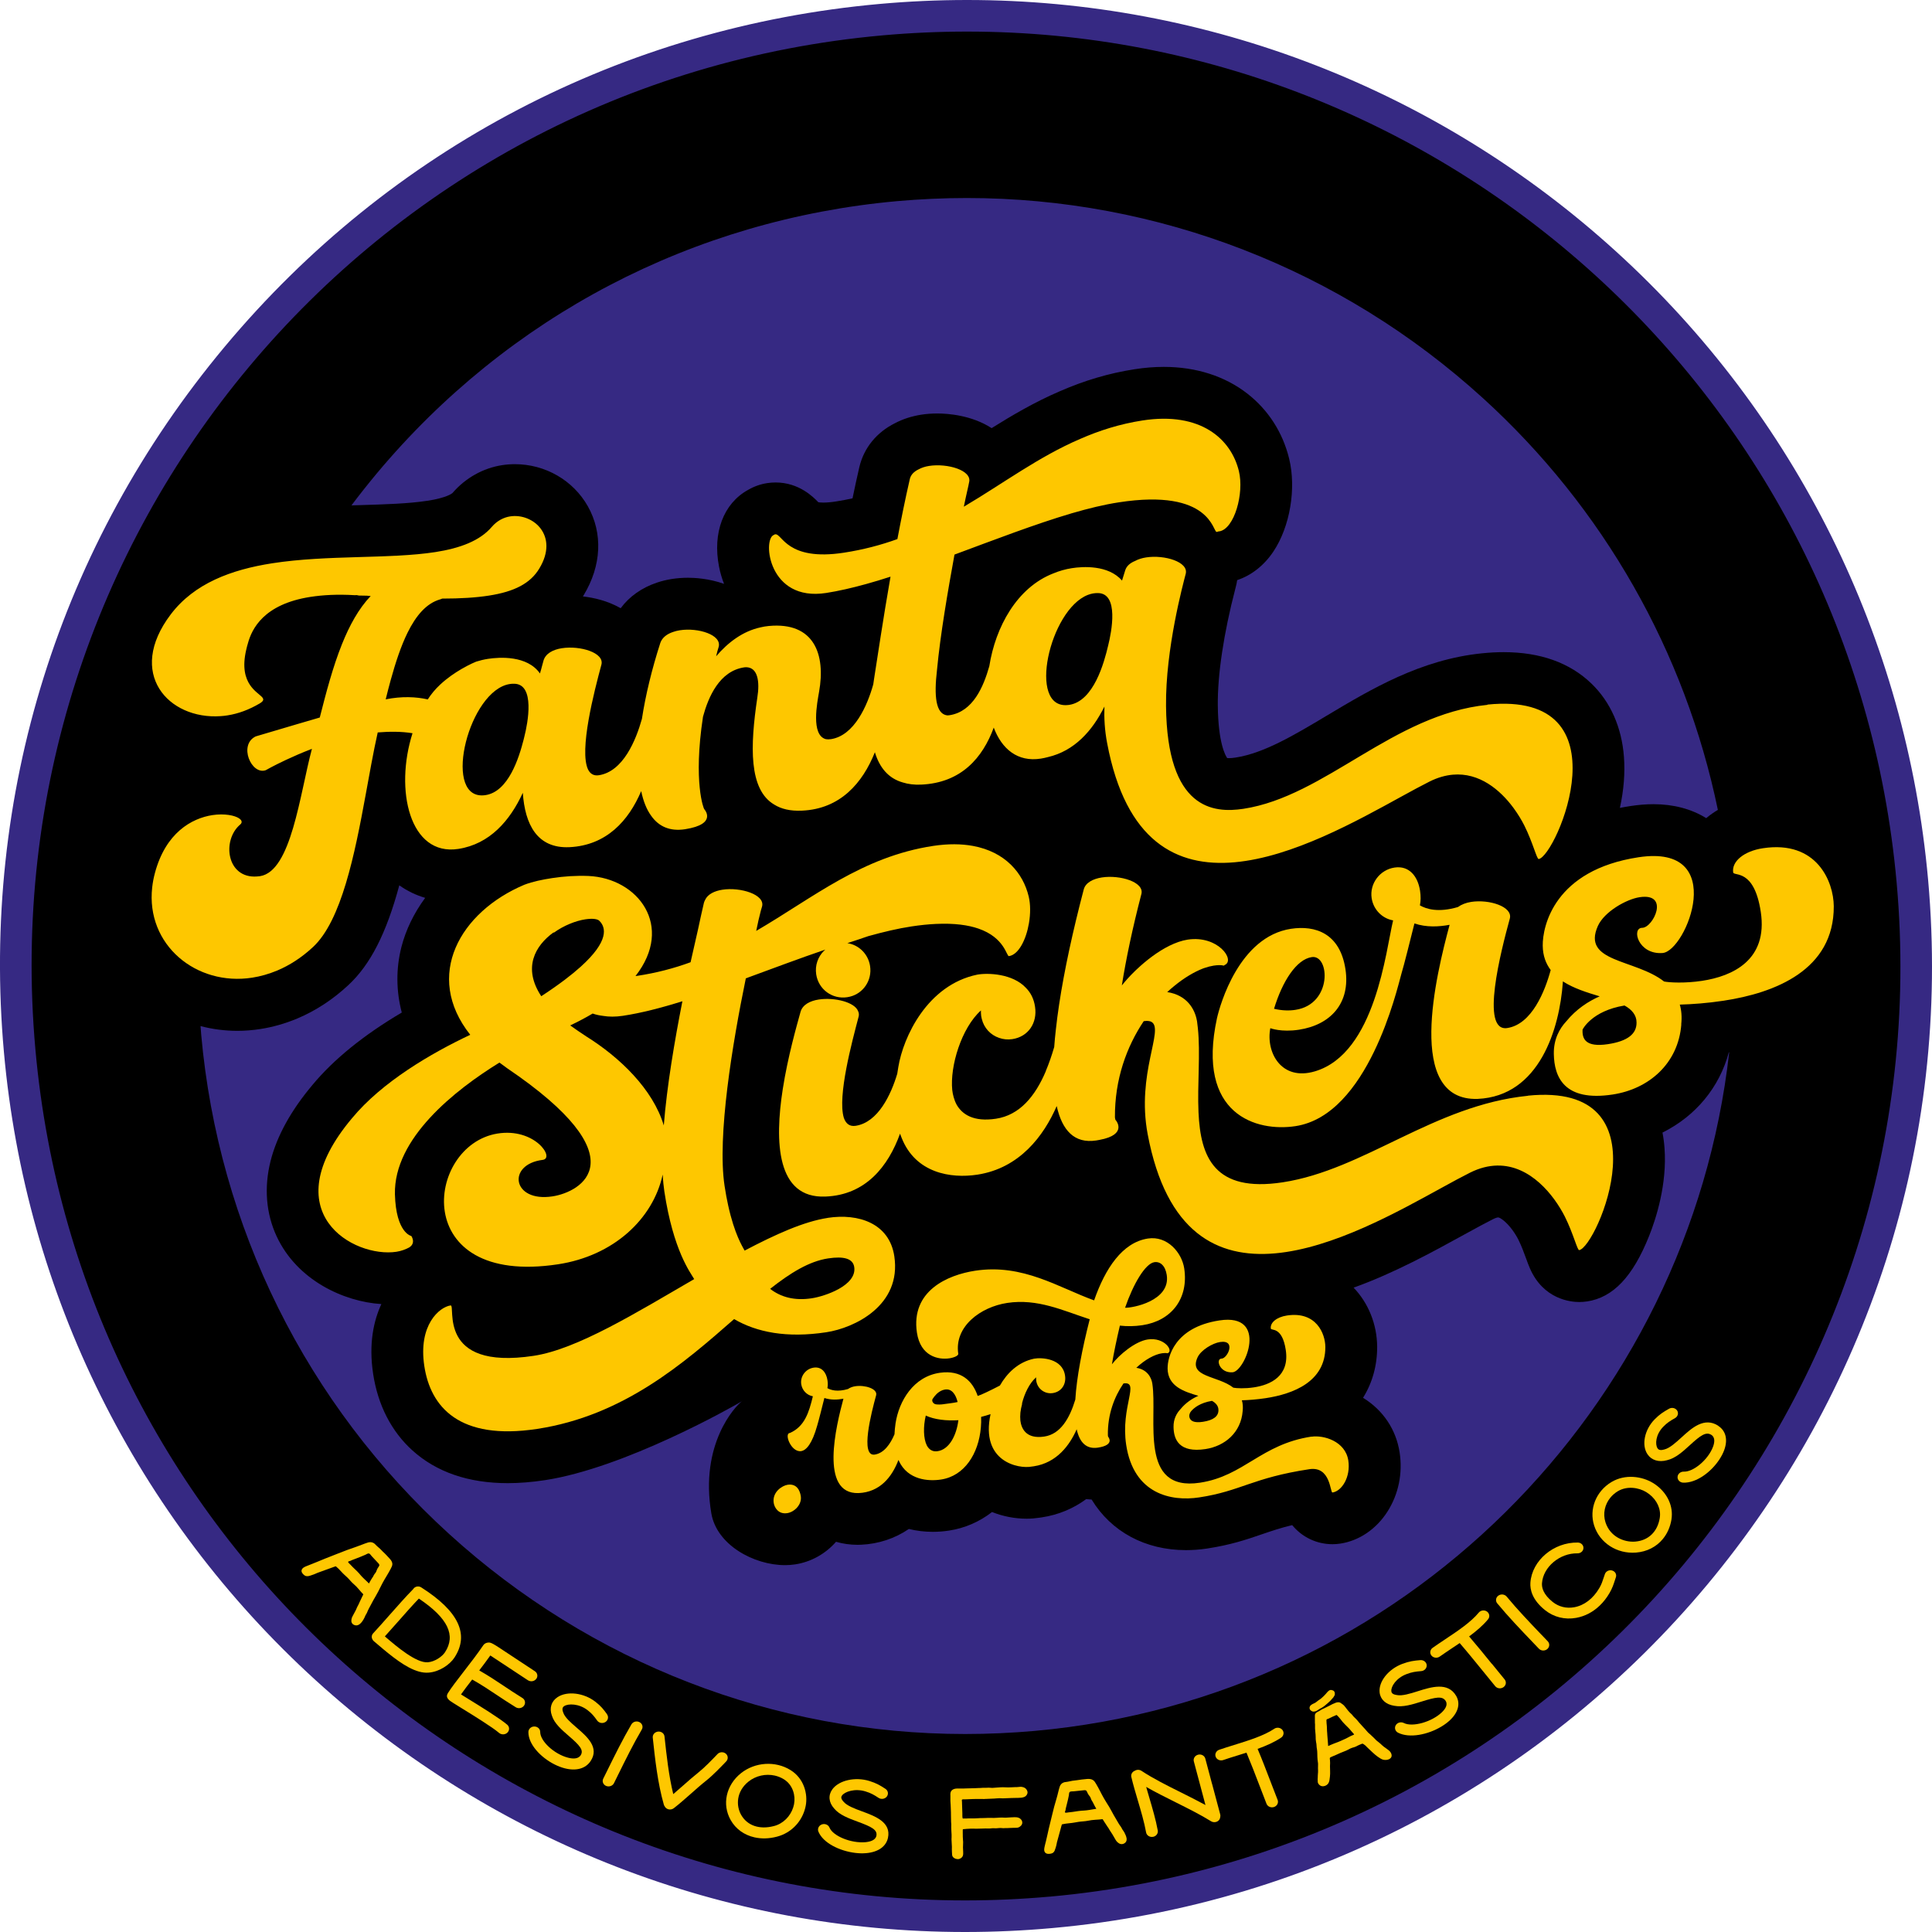
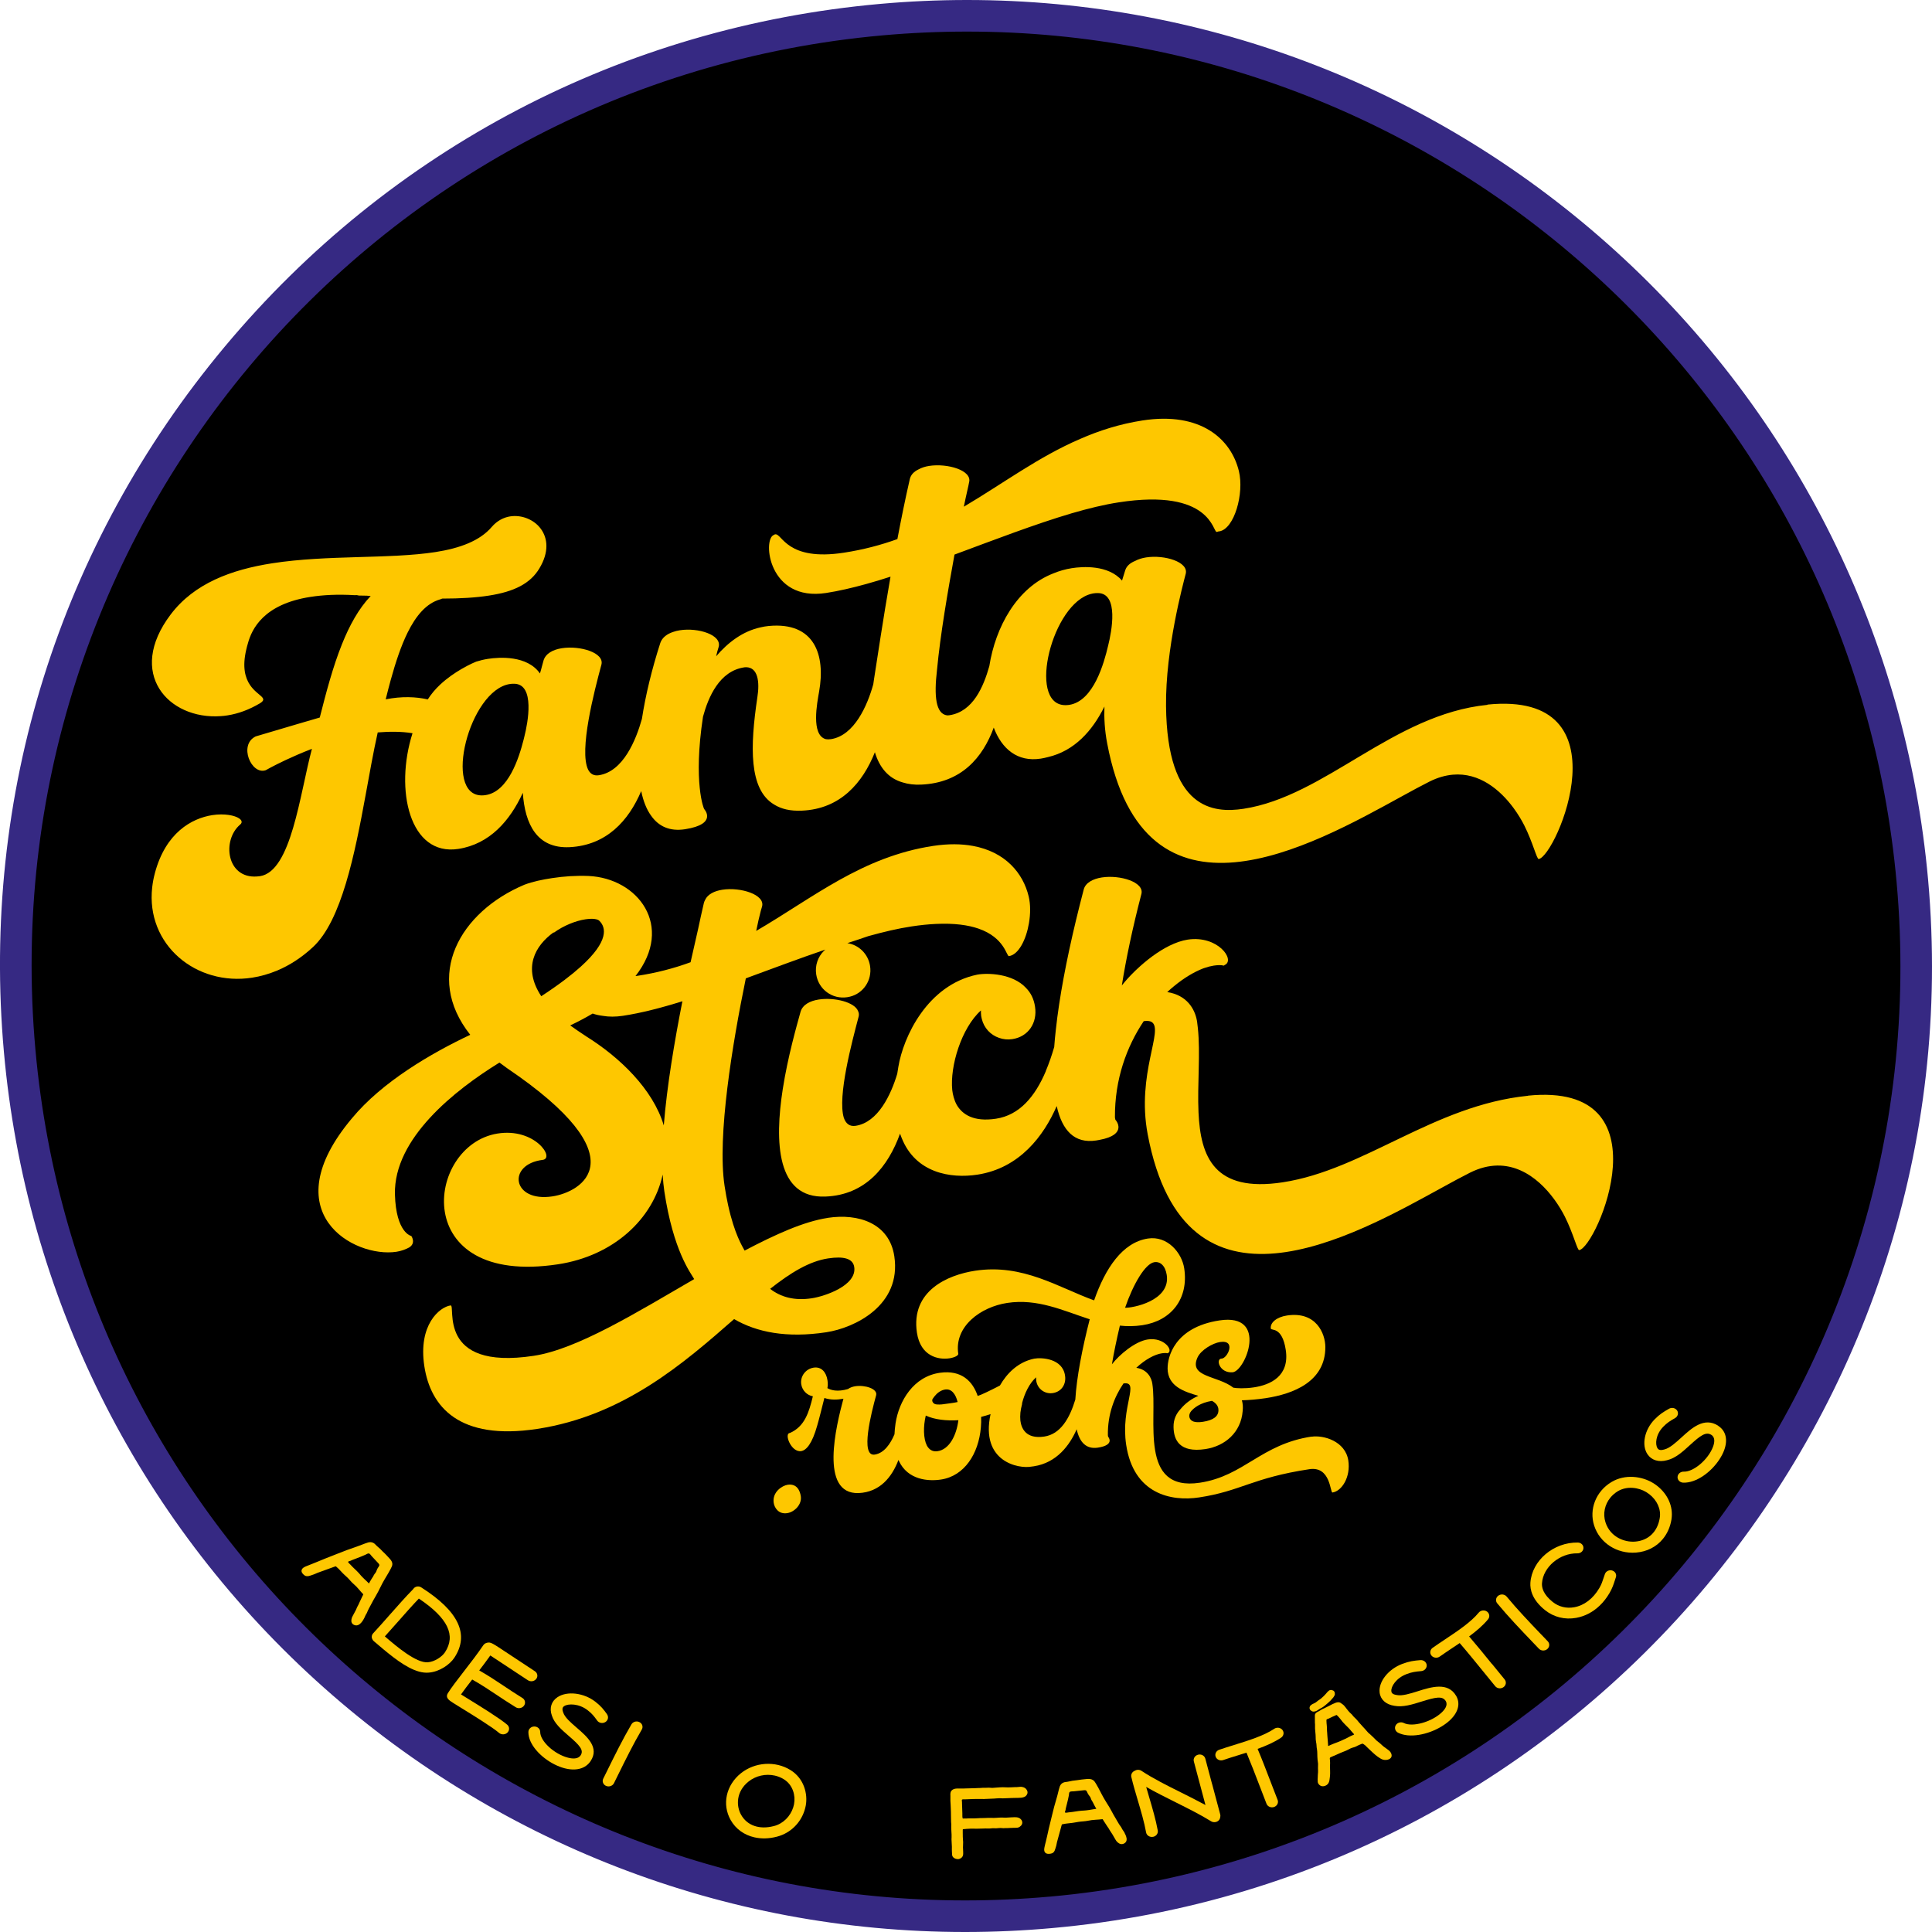
<svg xmlns="http://www.w3.org/2000/svg" id="a" data-name="Camada 1" width="180.62mm" height="180.62mm" viewBox="0 0 512 512">
  <defs>
    <style>
      .b {
        fill: #fec700;
      }

      .c {
        fill: #362983;
      }

      .d {
        fill: #777878;
      }
    </style>
  </defs>
  <path d="M255.72,507.82c-62.62,0-122.71-23.3-169.21-65.59C39.73,399.67,10.86,341.51,5.21,278.47-7.18,140.18,95.25,17.59,233.54,5.2c7.55-.68,15.21-1.02,22.75-1.02,62.62,0,122.71,23.3,169.21,65.6,46.78,42.56,75.65,100.71,81.3,163.75,6,66.99-14.45,132.31-57.57,183.92-43.13,51.61-103.77,83.34-170.76,89.34-7.55.68-15.21,1.02-22.75,1.02Z" />
  <g>
-     <path class="c" d="M440.57,300.13c.26,1.33.44,2.68.54,4.06.73,9.62-2.25,18.78-4.09,23.38-4.31,10.77-9.53,16.28-16.45,17.33,0,0-.04,0-.05,0-.67.1-1.35.15-2.03.15-2.15,0-9.46-.65-13.06-8.95-.36-.82-.66-1.65-1.01-2.61-.53-1.45-1.19-3.26-2.02-4.93-.42-.85-.99-1.77-1.6-2.6-1.57-2.14-3.24-3.33-3.78-3.33-.07,0-.47.02-1.31.44-1.9.95-4.23,2.22-6.86,3.66l-.86.47c-8.35,4.59-18.46,10.15-29.27,14.04,3.9,4.07,6.2,9.68,6.24,15.66.02,4.93-1.26,9.55-3.74,13.53,5.3,3.26,8.77,8.4,9.7,14.52.84,5.51-.31,11.07-3.23,15.64-2.95,4.63-7.5,7.72-12.48,8.48-.68.1-1.38.16-2.07.16-4.21,0-8.08-1.86-10.7-5.06-3.12.75-5.5,1.57-8,2.42-4.04,1.39-8.21,2.82-14.58,3.79-1.85.28-3.72.42-5.55.42-10.79,0-19.81-4.86-25.02-13.41-.48-.02-.95-.06-1.42-.12-3.49,2.56-7.46,4.2-11.8,4.85-.24.04-.48.07-.72.1-1.05.16-2.15.25-3.27.25-3.14,0-6.28-.61-9.18-1.77-3.33,2.6-7.24,4.29-11.4,4.92-1.42.22-2.87.33-4.31.33-2.18,0-4.31-.26-6.33-.76-3.7,2.53-8.05,3.97-12.68,4.18h-.15c-.25.01-.5.02-.74.02-1.99,0-3.91-.27-5.73-.8-2.81,3.21-6.66,5.36-10.86,5.99-.87.13-1.76.2-2.63.2-8.34,0-18.14-5.39-19.56-13.73-3.12-18.37,6.36-28.41,8.09-29.69-2.73,1.63-31.22,17.72-52.21,20.9-3.44.52-6.74.79-9.83.79-10.39,0-18.89-2.92-25.27-8.68-5.55-5.01-9.15-12.02-10.4-20.27-1.22-8.02.14-14.11,2.18-18.51-9.95-.62-22.33-6.3-27.75-17.94-2.82-6.06-3.38-12.97-1.61-19.98,1.66-6.59,5.39-13.37,11.09-20.14,5.64-6.8,13.6-13.25,23.68-19.2-1.51-5.72-1.55-11.67-.1-17.35,1.16-4.54,3.31-8.98,6.3-13.04-2.46-.72-4.76-1.83-6.86-3.32-3.45,12.8-7.7,21.06-13.51,26.45-4.08,3.8-8.62,6.78-13.51,8.84-3.2,1.34-6.52,2.29-9.85,2.8-2,.31-4.04.47-6.04.47-3.34,0-6.62-.43-9.76-1.26.06.75.11,1.5.17,2.25,4.56,50.95,27.9,97.95,65.71,132.35,37.58,34.19,86.15,53.01,136.76,53.01,6.1,0,12.28-.28,18.39-.82,97.85-8.77,173.48-85.79,184.08-179.84-.03,0-.07.01-.1.02-2.51,9.29-8.78,16.87-17.57,21.25Z" />
    <path class="c" d="M510.97,233.16c-5.74-64.09-35.09-123.21-82.65-166.47C381.05,23.68,319.96,0,256.31,0h-.02c-7.67,0-15.46.35-23.13,1.04C165.06,7.14,103.41,39.39,59.57,91.86,15.73,144.34-5.06,210.74,1.04,278.84c5.74,64.09,35.1,123.21,82.66,166.48,47.27,43,108.36,66.68,172.02,66.68,7.67,0,15.45-.35,23.13-1.04,140.59-12.59,244.71-137.22,232.12-277.8ZM278.1,502.63c-7.51.67-14.99,1-22.38,1-126.78,0-234.81-96.84-246.34-225.54C-2.83,141.88,97.7,21.57,233.91,9.37c7.51-.67,14.99-1,22.38-1,126.78,0,234.81,96.84,246.34,225.54,12.2,136.21-88.33,256.52-224.53,268.73Z" />
-     <path class="c" d="M113.29,132.71c5.04-.78,6.48-1.92,6.61-2.04l.07-.08c3.42-3.94,8.06-6.54,13.09-7.32,1.11-.17,2.25-.26,3.38-.26,8.06,0,15.47,4.28,19.35,11.17,4.02,7.14,3.62,15.72-1.09,23.52-.07.12-.15.24-.22.36,2.83.32,6.56,1.14,10,3.13,2.29-3.1,5.6-5.45,9.59-6.78,1.28-.44,2.63-.76,4.01-.98,1.38-.21,2.81-.32,4.26-.32,1.61,0,5.48.17,9.54,1.62-.58-1.48-1.03-3.01-1.33-4.57-1.75-8.93,1.17-16.7,7.62-20.29,1.59-.94,3.32-1.56,5.14-1.84.73-.11,1.48-.17,2.23-.17,6.25,0,10.06,3.93,11.31,5.22,0,0,.01.01.02.02.26.04.69.09,1.32.09.96,0,2.1-.1,3.37-.3,1.5-.23,2.95-.51,4.37-.83.59-2.86,1.18-5.57,1.79-8.21l.03-.13c1.21-5.03,4.55-9.14,9.41-11.56,2.1-1.11,4.44-1.86,6.96-2.26,1.39-.22,2.84-.32,4.31-.32,2.66,0,9,.41,14.36,3.88,5.5-3.44,11.46-6.93,17.95-9.72,6.64-2.91,13.14-4.83,19.88-5.88,2.67-.42,5.3-.63,7.81-.63h0c8.55,0,16.21,2.46,22.15,7.1,5.55,4.33,9.37,10.3,11.06,17.24,1.93,7.9.22,18.01-4.17,24.58-2.46,3.69-5.82,6.33-9.61,7.59-.09.63-.21,1.24-.38,1.85l-.11.44c-3.08,11.82-4.73,22.81-4.64,30.94.1,9.94,2.02,13.27,2.49,13.93.11.01.27.02.48.02.48,0,1.05-.05,1.75-.16,7.48-1.14,15.59-5.98,24.16-11.11,11.66-6.97,24.87-14.88,41.19-16.52,1.95-.2,3.86-.3,5.68-.3,9.71,0,17.53,2.8,23.26,8.32,5.05,4.87,8.03,11.59,8.62,19.44.32,4.25-.04,8.78-1.07,13.51.94-.19,1.9-.35,2.87-.5,2.09-.32,4.12-.48,6.03-.48,5.29,0,10.07,1.27,13.98,3.7.08-.07.16-.13.24-.2.88-.73,1.83-1.39,2.84-1.99-8.67-41.9-30.29-80.03-62.27-109.13-37.58-34.19-86.14-53.02-136.75-53.02h-.02c-6.1,0-12.29.28-18.39.82-54.14,4.85-103.15,30.49-138.01,72.21-2.3,2.76-4.52,5.57-6.67,8.42.71-.02,1.42-.04,2.12-.06,6.7-.2,13.02-.39,18-1.16Z" />
  </g>
  <path class="d" d="M196.78,371.23s-.11.07-.19.13c.18-.11.25-.15.19-.13Z" />
  <g>
    <g>
      <path class="b" d="M100.16,421.92c.39-.76.76-1.54,1.16-2.3.7-1.31,1.54-2.55,2.22-3.87.21-.41.45-.83.44-1.29-.01-.47-.31-.97-.64-1.32-.6-.65-1.21-1.34-1.87-1.93-.28-.25-.48-.53-.76-.78-.29-.27-.62-.51-.9-.79-.19-.18-.36-.39-.57-.56-.37-.3-.89-.46-1.38-.37-.02,0-.05,0-.07.01-.08.01-.16.02-.24.05-1.08.33-2.1.8-3.18,1.16-1.64.55-3.25,1.14-4.85,1.79-1.15.46-2.31.91-3.46,1.36-1.12.44-2.2.94-3.33,1.36-.57.21-1.14.43-1.69.67-.43.19-.89.43-1.06.84-.24.57.15,1.07.58,1.43.09.08.19.15.29.2.28.14.62.15.94.09.47-.09.95-.31,1.41-.45.31-.1.6-.27.91-.39.85-.31,1.71-.62,2.56-.93.42-.15.85-.31,1.28-.46.08-.03,1.02-.39,1.06-.35.49.44.97.86,1.39,1.36.51.59,1.11,1.09,1.67,1.62.58.56,1.06,1.23,1.68,1.74.97.81,1.65,1.82,2.53,2.7.02.02-.3.62-.33.69-.18.48-.46.9-.65,1.37-.14.36-.32.72-.51,1.06-.24.41-.36.86-.6,1.27-.24.43-.45.87-.69,1.29-.19.33-.3.57-.36.94-.11.65.05,1.24.77,1.52.81.31,1.45-.17,1.93-.75.21-.26.38-.54.52-.78.16-.28.31-.58.43-.88.12-.32.36-.58.48-.9.13-.35.29-.67.46-1.01.39-.76.79-1.51,1.21-2.26.4-.73.85-1.42,1.22-2.16ZM98.76,417.96c-.03.06-.07.11-.1.17-.05.07-.09.15-.14.22-.05.08-.1.17-.16.25-.05.09-.11.18-.16.27-.05.09-.1.17-.15.26-.04.08-.08.15-.12.23-.03.06-.06.12-.09.18-.01.03-.02.07-.05.07-.02,0-.03,0-.04,0-.01-.01-.03-.03-.04-.04-.03-.03-.06-.06-.09-.09-.06-.06-.12-.12-.18-.18-.12-.12-.25-.24-.37-.36-.13-.12-.25-.24-.38-.35-.13-.12-.25-.24-.37-.36-.12-.12-.24-.24-.36-.36-.12-.12-.23-.25-.34-.37-.32-.37-.61-.75-.98-1.09-.4-.36-.78-.74-1.16-1.12-.24-.24-.47-.49-.71-.74-.13-.14-.54-.45-.5-.65.03-.15.3-.17.45-.21.22-.06.41-.2.63-.28.39-.15.79-.31,1.18-.45.78-.29,1.54-.61,2.31-.94.25-.11.64-.41.94-.34.27.06.54.52.72.71.58.62,1.16,1.25,1.75,1.87.18.19.35.41.25.67-.09.22-.28.42-.4.63-.16.28-.26.51-.36.81-.1.3-.31.54-.51.79-.17.21-.25.47-.39.71-.02.03-.04.07-.06.1Z" />
      <path class="b" d="M120.41,439.31c4.04-6.12,1.18-12.31-8.8-18.65-.67-.42-1.59-.26-2.05.37-.02.02-.03.05-.04.08-.01,0-.02.02-.03.03-1.97,2-4.14,4.47-6.25,6.85-1.54,1.75-3,3.4-4.36,4.87-.4.44-.47,1.04-.21,1.52.08.21.21.4.41.56.34.28.78.65,1.28,1.08.81.69,1.63,1.39,2.47,2.06,3.71,2.99,7.49,5.46,10.75,5.18,2.91-.21,5.64-2.15,6.83-3.95ZM117.91,437.89c-.77,1.16-2.72,2.5-4.54,2.63-3.06.26-8.38-4.29-11.01-6.54-.13-.11-.25-.21-.37-.32,1.12-1.23,2.29-2.56,3.52-3.95,1.85-2.1,3.75-4.26,5.49-6.07,7.71,5.17,9.88,9.75,6.91,14.25Z" />
      <path class="b" d="M142.11,444.93c.51-.67.34-1.58-.37-2.04-3.12-2.04-5.4-3.55-7.06-4.66-4.44-2.95-4.61-3.06-5.54-2.9-.44.08-.82.32-1.06.67-1.5,2.22-3.44,4.73-5.16,6.95-1.8,2.33-3.36,4.34-4.23,5.76-.75,1.22.39,1.94,1.32,2.53.56.35,1.35.85,2.28,1.42,3.08,1.9,8.23,5.08,9.97,6.58.06.05.12.09.18.13.63.4,1.51.32,2.05-.23.59-.6.56-1.53-.07-2.07-1.92-1.65-7-4.79-10.36-6.86-.67-.41-1.35-.84-1.89-1.17.78-1.11,1.84-2.49,2.97-3.95,2.53,1.44,4.37,2.66,6.46,4.06,1.51,1.01,3.08,2.05,5.08,3.29.72.45,1.7.26,2.19-.42.48-.67.3-1.57-.4-2.02,0,0-.01,0-.02-.01-1.95-1.21-3.5-2.24-4.99-3.24-2-1.34-3.91-2.61-6.46-4.07,1.01-1.31,2.02-2.66,2.94-3.96.68.45,1.66,1.09,2.9,1.91,1.67,1.11,3.95,2.63,7.08,4.67,0,0,0,0,.01,0,.71.45,1.68.29,2.18-.38Z" />
      <path class="b" d="M160.9,454.33c-.92-1.28-1.63-2.21-3.16-3.38-3.04-2.34-7.42-2.87-9.97-1.2-1.67,1.1-2.24,2.93-1.51,4.92.65,2.07,2.59,3.74,4.47,5.37,2.84,2.45,4.08,3.76,3.13,5.16-.7,1.04-2.21.9-3.35.6-3.66-.95-7.36-4.39-7.35-6.81,0-.81-.69-1.45-1.56-1.45-.86,0-1.57.66-1.57,1.47-.02,3.26,3.26,6.72,6.91,8.57.89.45,1.8.8,2.68,1.03,3.04.79,5.54.11,6.88-1.88,2.43-3.61-.93-6.51-3.64-8.85-1.58-1.36-3.22-2.77-3.61-4.08,0-.03-.02-.05-.03-.08-.42-1.11.1-1.45.31-1.59,1.06-.69,3.87-.7,6.18,1.08,1.16.9,1.69,1.56,2.55,2.76.48.67,1.45.84,2.17.39.72-.45.92-1.36.45-2.03Z" />
      <path class="b" d="M169.45,456.38c-.75-.39-1.71-.11-2.12.6-2.32,3.96-4.39,8.16-6.39,12.22l-1.07,2.16c-.37.73-.02,1.6.76,1.93.78.33,1.72,0,2.08-.73l1.07-2.17c1.98-4.01,4.02-8.16,6.3-12.04.42-.71.14-1.6-.62-1.97Z" />
-       <path class="b" d="M192.34,464.73c-.64-.53-1.63-.48-2.21.13l-.09.1c-1.32,1.38-3.32,3.46-4.87,4.69-1.37,1.09-2.8,2.35-4.19,3.58-.85.75-1.71,1.51-2.56,2.23-1.2-4.96-1.77-10.2-2.32-15.28-.08-.8-.85-1.38-1.71-1.29-.86.09-1.49.81-1.4,1.61.6,5.62,1.29,12,2.94,17.77.05.16.13.31.23.44.05.11.12.21.21.31.18.2.41.35.65.43.51.17,1.1.09,1.55-.26,1.48-1.15,3.04-2.53,4.55-3.86,1.35-1.2,2.75-2.44,4.06-3.47,1.71-1.36,3.79-3.53,5.18-4.97l.09-.1c.58-.6.53-1.53-.11-2.06Z" />
      <path class="b" d="M209.48,469.08c-4-2.48-9.4-2.13-13.12.84-3.95,3.16-5.07,8.26-2.73,12.4,1.35,2.4,3.6,3.98,6.29,4.59,1.83.42,3.87.38,5.96-.17h0c.48-.13.95-.28,1.41-.47,3.25-1.36,5.58-4.26,6.24-7.75.58-3.09-.44-7.21-4.05-9.44ZM210.45,478.05c-.47,2.49-2.16,4.62-4.41,5.56-.31.13-.63.24-.97.32h0c-3.81.99-7.05-.12-8.67-2.99-1.36-2.4-1.32-6.18,1.97-8.81,1.97-1.57,4.58-2.12,6.97-1.58.83.19,1.64.51,2.38.97,2.44,1.51,3.13,4.37,2.72,6.53Z" />
-       <path class="b" d="M228.5,480.05c-2.01-.74-4.08-1.51-4.96-2.59-.02-.02-.04-.04-.06-.07-.82-.9-.47-1.38-.32-1.58.72-.99,3.36-1.94,6.22-1.06,1.43.44,2.19.88,3.46,1.71.7.46,1.68.3,2.18-.36.5-.66.34-1.57-.36-2.03-1.35-.89-2.38-1.51-4.26-2.09-3.75-1.16-8.07-.19-9.82,2.21-1.15,1.58-.97,3.47.48,5.08,1.4,1.71,3.87,2.62,6.26,3.5,3.61,1.33,5.27,2.14,4.93,3.75-.26,1.2-1.73,1.57-2.92,1.68-3.8.33-8.59-1.63-9.51-3.88-.31-.75-1.21-1.12-2.02-.83-.81.29-1.22,1.14-.92,1.89,1.24,3.04,5.65,5.16,9.78,5.66,1,.12,1.99.15,2.92.06,3.15-.28,5.24-1.75,5.74-4.04.9-4.16-3.38-5.74-6.81-7.01Z" />
      <path class="b" d="M270.77,473.53c-.13-.01-.28-.01-.42,0h-.04c-.29.02-.59.04-.89.08-.1.01-.21,0-.32,0-.05,0-.1,0-.15,0-.27,0-.55.02-.82.04-.31.02-.64.04-.95.03-.22,0-.45-.01-.67-.02-.48-.02-.99-.04-1.47,0l-.26.02c-.28.02-.57.04-.86.06-.13,0-.25.02-.38.03-.19.02-.39.04-.58.04-.16,0-.32-.01-.48-.03-.15-.01-.31-.02-.46-.03-.13,0-.26,0-.39.02-.09,0-.18.02-.26.01-.13,0-.25,0-.38,0-.15,0-.3,0-.46,0-.13,0-.26.02-.39.03-.16.01-.33.03-.49.03,0,0,0,0,0,0h-.28c-.34.02-.68.02-1.03.05-.37.03-.75.03-1.12.03-.4,0-.81,0-1.22.03-.42.03-.85.03-1.26.02-.29,0-.59-.01-.88,0-.46.01-.93.03-1.36.29-.66.41-.67,1.02-.63,1.6.02.32.01.65,0,.97,0,.12,0,.25,0,.38,0,.19.01.38.03.57.01.15.03.31.03.47,0,.23.01.46.03.69.02.43.04.88.05,1.33,0,.29,0,.57.01.86,0,.54.01,1.1.03,1.65,0,.11.02.21.02.31.01.12.02.24.03.36,0,.23,0,.52-.01.83,0,.21,0,.41.02.61,0,.14.02.27.02.41,0,.31.03.62.05.91v.13c.02.2,0,.4,0,.6,0,.16-.02.32-.02.49.01.52.04,1.05.08,1.57l.02.35c0,.13,0,.26,0,.39,0,.09-.01.18-.01.27,0,.19.01.37.02.55v.13c.03.22.03.45.04.68v.08c.01.37.18.69.45.87l.04.03c.12.08.25.17.4.22.23.07.45.12.67.12.15,0,.31-.03.47-.1.38-.15.67-.41.8-.73.14-.32.13-.76.11-1.06-.02-.39-.04-.81-.05-1.23,0-.2,0-.41.02-.62.02-.27.03-.54.02-.81-.01-.17-.02-.35-.04-.52-.02-.3-.05-.6-.05-.9,0-.12,0-.24,0-.35,0-.2.01-.41-.01-.62-.02-.22-.02-.44,0-.66v-.15c.01-.17.02-.18.19-.19.22-.01.44-.04.67-.06.05,0,.1-.01.15-.02.72-.07,1.45-.06,2.16-.05.27,0,.53,0,.8,0,.4,0,.8-.02,1.19-.03.56-.02,1.15-.04,1.71-.02.26.01.49-.01.74-.04l.2-.02c.19-.02.4,0,.6,0,.14,0,.28.01.43.01.16,0,.34-.02.51-.04.11-.01.22-.02.33-.03.31-.02.54-.01.76.02.24.04.48.02.74,0,.13-.01.27,0,.4,0,.06,0,.12,0,.17,0,.11,0,.23,0,.34-.02.12-.01.24-.02.36-.02.23.01.46,0,.69-.02.14-.01.28-.02.42-.02.1,0,.21,0,.31,0,.42,0,.86.01,1.23-.28.25-.19.46-.36.59-.68.12-.29.11-.57-.02-.9-.1-.24-.32-.45-.41-.53-.56-.49-1.44-.44-2.14-.39h-.16c-.16.02-.32.02-.48.03-.28.01-.56.02-.85.05-.26.03-.53.01-.79,0-.15,0-.3-.02-.45-.02-.5,0-.98.03-1.44.07-.49.04-.99.04-1.5.02-.49-.02-.97,0-1.44.03h-.1c-.24.02-.49.02-.73.02-.38,0-.77,0-1.16.04-.28.02-.57.04-.86.04-.14,0-.29,0-.43,0-.32,0-.65-.01-.98,0h-.11c-.21,0-.42.01-.63.03-.11,0-.22,0-.33,0-.12,0-.24,0-.37.01h-.03c-.21.02-.3.02-.33-.11-.07-.27-.06-.57-.06-.86,0-.13,0-.26,0-.39-.03-.89-.06-1.79-.09-2.68,0-.06,0-.12,0-.17,0-.15,0-.31-.03-.47-.02-.1-.04-.25.04-.32.11-.11.37-.09.55-.08h.08c.23.01.47,0,.7-.02.23-.02.45-.02.68-.03.09,0,.19-.01.28-.01.01,0,.02,0,.04,0,.16,0,.32-.01.48-.02.28-.02.57-.03.86-.02.28.01.56,0,.83,0,.17,0,.34,0,.51,0h.14c.19,0,.37,0,.56.01h.06c.05,0,.11,0,.17,0,.06,0,.1,0,.13-.02h.18c.77-.03,1.55-.05,2.33-.1.15,0,.3-.02.45-.04.29-.03.59-.05.88-.05.15,0,.3,0,.45.02.3.01.6.03.92,0,1.29-.06,2.34-.1,3.32-.11h.23c.56-.01,1.1-.02,1.64-.23.44-.17.77-.57.87-1.03.09-.4-.16-.89-.44-1.17-.28-.27-.63-.42-1.05-.47Z" />
      <path class="b" d="M298.06,485.78c-.15-.28-.33-.56-.53-.83-.21-.27-.3-.6-.51-.87-.23-.29-.42-.6-.62-.92-.44-.73-.87-1.46-1.28-2.19-.41-.71-.76-1.45-1.19-2.15-.44-.73-.92-1.44-1.34-2.18-.74-1.27-1.34-2.61-2.1-3.87-.23-.39-.47-.81-.88-1.06-.42-.26-1.04-.31-1.53-.26-.92.1-1.88.17-2.79.34-.38.07-.75.07-1.13.14-.41.07-.81.19-1.22.25-.28.04-.55.06-.82.12-.47.11-.93.42-1.13.84,0,.02-.02.04-.03.06-.04.07-.07.14-.1.21-.34,1.01-.52,2.06-.83,3.08-.48,1.56-.89,3.12-1.26,4.71-.26,1.14-.55,2.27-.83,3.41-.27,1.1-.46,2.21-.75,3.31-.14.55-.29,1.11-.4,1.67-.08.43-.14.92.12,1.28.37.5,1.03.48,1.6.36.12-.03.24-.06.35-.11.29-.13.5-.39.63-.67.19-.42.29-.9.43-1.33.09-.3.11-.61.19-.92.23-.83.45-1.65.68-2.48.11-.41.22-.83.34-1.24.02-.08.25-1,.31-1.01.67-.13,1.32-.25,2-.3.81-.06,1.61-.24,2.4-.36.83-.13,1.7-.12,2.51-.3,1.28-.28,2.56-.24,3.85-.41.03,0,.36.58.41.64.31.41.52.86.83,1.27.23.31.45.65.63.99.22.41.54.76.76,1.17.23.43.5.83.73,1.26.18.33.33.55.62.81.51.45,1.12.66,1.78.27.74-.44.7-1.2.46-1.89-.11-.3-.25-.59-.38-.84ZM290.48,479.37s-.04,0-.06,0c-.05,0-.09.01-.13.02-.09.01-.18.02-.27.04-.18.03-.36.05-.53.09-.17.03-.35.06-.53.09-.18.03-.36.06-.53.08-.18.03-.35.05-.53.07-.18.02-.35.04-.53.05-.52.04-1.02.04-1.53.13-.55.1-1.11.18-1.67.25-.35.05-.71.09-1.06.12-.2.02-.7.16-.86.02-.11-.1.03-.32.08-.46.08-.2.07-.43.12-.64.1-.39.19-.77.29-1.16.2-.76.37-1.52.52-2.29.05-.26.01-.72.25-.91.21-.17.77-.12,1.04-.15.89-.09,1.78-.19,2.67-.28.28-.03.57-.04.73.19.14.19.21.45.32.66.15.27.3.49.5.73.21.25.3.54.4.83.09.25.26.45.4.69.02.03.04.07.05.1.03.06.06.12.09.18.04.08.08.15.12.23.04.09.09.17.13.26.05.09.09.18.14.27.04.09.09.17.14.26.04.08.08.15.13.22.03.06.07.11.11.17.02.02.05.05.03.08,0,.01-.02.03-.03.03Z" />
      <path class="b" d="M321.2,472.74c-.6-2.28-1.21-4.54-1.78-6.69-.21-.78-1.06-1.25-1.9-1.04h0c-.84.21-1.35,1-1.14,1.78.57,2.15,1.18,4.41,1.78,6.68.43,1.64.87,3.27,1.3,4.88-2.06-1.12-4.25-2.22-6.39-3.29-3.72-1.85-7.56-3.77-10.56-5.77-.54-.36-1.25-.35-1.78-.02-.7.27-1.08.98-.91,1.67.48,2.02,1.1,4.12,1.7,6.14.84,2.84,1.71,5.77,2.21,8.53.14.79.95,1.32,1.81,1.17.04,0,.08-.02.12-.02.79-.19,1.3-.92,1.16-1.67-.53-2.9-1.42-5.91-2.28-8.82-.26-.9-.53-1.81-.79-2.72,2.47,1.41,5.17,2.76,7.82,4.08,3.26,1.63,6.63,3.31,9.37,5.02.38.24.85.3,1.27.2.36-.09.69-.29.91-.6.16-.22.24-.47.26-.72.05-.22.06-.45,0-.67-.7-2.6-1.43-5.37-2.17-8.13Z" />
      <path class="b" d="M337.69,458.15c-2.78,1.85-6.78,3.09-10.65,4.29-1.37.43-2.68.83-3.93,1.26,0,0,0,0,0,0-.81.28-1.23,1.12-.94,1.87.29.76,1.19,1.14,2,.86,1.21-.42,2.48-.81,3.84-1.23.77-.24,1.55-.48,2.32-.73,1.22,2.92,2.29,5.69,3.4,8.6.62,1.62,1.24,3.26,1.91,4.95.3.75,1.19,1.13,2.01.85.81-.29,1.23-1.13.93-1.88-.66-1.68-1.28-3.31-1.9-4.92-1.11-2.9-2.17-5.67-3.4-8.6,2.27-.82,4.41-1.76,6.21-2.96.71-.47.88-1.38.38-2.04-.49-.65-1.47-.8-2.18-.33Z" />
      <path class="b" d="M368.03,463.85c-.24-.2-.49-.38-.74-.55l-.04-.03c-.34-.23-.69-.48-.98-.76-.27-.27-.54-.5-.81-.72-.07-.06-.14-.11-.22-.17l-.02-.02c-.15-.12-.32-.24-.45-.36-.28-.27-.53-.52-.75-.76-.16-.17-.3-.3-.46-.43-.08-.06-.15-.14-.23-.22-.09-.09-.18-.19-.29-.27-.2-.14-.36-.3-.5-.44-.21-.21-.41-.45-.61-.69-.05-.06-.09-.12-.14-.17-.1-.12-.22-.24-.32-.34-.11-.11-.24-.24-.34-.37-.16-.2-.33-.39-.52-.58-.14-.15-.29-.29-.41-.45-.06-.07-.12-.15-.18-.22-.24-.3-.52-.64-.84-.94-.05-.05-.1-.09-.15-.14-.17-.16-.34-.31-.48-.5-.18-.24-.36-.47-.63-.68-.15-.12-.29-.28-.42-.43l-.02-.02c-.06-.07-.11-.13-.17-.19-.16-.17-.3-.35-.44-.55-.09-.12-.18-.25-.28-.37l-.1-.12c-.2-.25-.41-.51-.69-.7-.06-.04-.12-.09-.18-.13l-.03-.02c-.21-.17-.46-.36-.81-.39-.23-.02-.5.02-.73.1-.29.11-.62.24-.93.39-.23.11-.46.24-.69.36-.38.21-.78.41-1.2.6-.3.13-.61.27-.91.43-.16.09-.33.2-.47.29-.07.04-.14.09-.21.13-.09.06-.19.1-.29.15-.1.05-.22.11-.32.17-.33.21-.51.43-.55.67-.03.18-.03.41-.02.7.01.2,0,.41,0,.62v.03c0,.25-.01.51.01.77v.13c.02.08.03.16.03.24,0,.15,0,.3,0,.45v.03c0,.23,0,.47,0,.71.02.31.05.63.08.94.04.43.09.88.09,1.32,0,.32,0,.73.07,1.09,0,.07.02.15.04.22v.05c.06.29.12.6.12.9,0,.31.05.59.1.9l.02.12c.06.37.07.74.08,1.17,0,.47.02,1.01.07,1.56.02.17.04.35.07.53v.04c.02.11.04.22.05.33.03.25,0,.51,0,.77v.11c-.03.33,0,.68.01.98v.03c.02.32-.01.65-.04.97-.02.17-.02.34-.03.51v.03c0,.12,0,.23-.01.35,0,.06,0,.12-.01.18-.02.23-.03.44,0,.68,0,.06,0,.11,0,.18,0,.12,0,.24.04.36.07.25.26.51.52.71.3.23.69.31,1.11.23.5-.1.95-.41,1.18-.81.25-.44.31-1.01.36-1.51,0-.1.02-.19.03-.28.06-.46.05-.95.04-1.41,0-.43-.04-.85-.03-1.29,0-.27.01-.56.03-.83.01-.25,0-.5-.03-.75-.02-.19-.08-.38-.03-.57.02-.09.07-.15.16-.19.14-.07.29-.13.43-.2.34-.16.7-.28,1.04-.44.7-.33,1.41-.64,2.13-.91.4-.15.81-.32,1.18-.53.33-.19.7-.37,1.07-.48.31-.09.63-.16.92-.31.31-.16.61-.33.94-.46.21-.09.42-.19.63-.26.2-.07.36.05.51.16.08.06.16.12.24.18.08.06.16.11.23.18.09.1.17.2.27.29.22.2.43.41.64.61.29.28.59.57.9.85.12.1.23.2.35.31.29.26.59.53.92.76l.17.12c.4.28.91.64,1.39.76.47.12,1.06.1,1.53-.11.21-.09.39-.23.52-.4.46-.58.04-1.42-.39-1.81-.05-.04-.09-.08-.14-.13ZM358.53,459.82c-.39.15-.75.34-1.09.52l-.21.11c-.38.2-.78.41-1.18.57-.19.08-.37.16-.55.25l-.2.09c-.43.2-.87.36-1.3.52-.42.16-.86.32-1.28.51-.06.03-.14.07-.22.1-.12.06-.24.12-.36.17-.13.05-.17.05-.18.04-.02,0,0-.08,0-.12,0-.03,0-.06,0-.09-.02-.45-.06-.92-.1-1.34-.04-.36-.07-.74-.09-1.1-.01-.19-.03-.38-.04-.57v-.08c-.04-.44-.08-.9-.08-1.35,0-.35-.03-.7-.06-1.02l-.03-.28c-.02-.19-.03-.38-.03-.57v-.15c-.02-.12-.03-.24.03-.32.07-.11.26-.17.42-.22.05-.02.09-.03.13-.05.18-.07.35-.16.53-.25.35-.19.74-.36,1.11-.51.04-.02.1-.04.15-.07.12-.06.29-.15.35-.1.07.06.15.13.22.21l.02.02s.09.09.14.14c.11.1.19.21.3.34.07.09.14.17.22.26.13.15.25.31.37.47.09.12.18.24.28.36.2.24.42.46.62.66l.05.05c.05.05.1.1.15.15.12.13.25.25.37.37l.02.02c.24.24.51.5.75.78.04.05.09.11.13.16l.04.05c.11.13.2.25.31.36.19.2.37.42.54.61l.04.04s.04.05.03.07c-.02.07-.22.15-.31.19Z" />
      <path class="b" d="M349.04,453.32c.14-.08.28-.17.42-.27.27-.19.57-.34.86-.5.58-.33,1.04-.78,1.55-1.2.22-.18.4-.38.62-.57.13-.11.22-.22.32-.35.15-.2.35-.36.5-.55.11-.14.2-.29.28-.44,0-.02.02-.03.02-.04.07-.12.13-.23.14-.38.01-.16,0-.32-.03-.48-.04-.15-.13-.29-.24-.41-.09-.1-.2-.12-.33-.17-.26-.1-.52-.15-.78-.03-.26.12-.45.33-.64.52-.17.18-.3.39-.48.56-.15.14-.27.3-.42.44-.37.32-.7.7-1.13.96-.26.16-.48.32-.71.52-.13.11-.28.22-.42.31-.24.15-.52.23-.77.37-.26.15-.52.33-.66.6-.06.11-.08.26-.1.39-.02.13.04.22.07.34.09.26.29.39.52.53.24.15.55.14.83.08.21-.05.4-.12.59-.23Z" />
      <path class="b" d="M375.77,448.18c-2.06.65-4.19,1.32-5.62,1.02-.03,0-.06-.01-.09-.02-1.25-.18-1.31-.76-1.34-1.01-.13-1.18,1.25-3.48,4.07-4.53,1.41-.53,2.3-.65,3.86-.78.86-.07,1.5-.79,1.44-1.59-.07-.8-.82-1.39-1.69-1.32-1.66.14-2.88.29-4.74.98-3.7,1.38-6.36,4.7-6.05,7.57.2,1.88,1.65,3.21,3.88,3.55,2.27.45,4.8-.35,7.25-1.12,3.71-1.16,5.55-1.56,6.4-.12.63,1.06-.25,2.23-1.09,3.02-2.7,2.54-7.76,3.94-10.03,2.78-.75-.38-1.71-.12-2.13.59-.42.71-.15,1.59.6,1.98,3.05,1.55,7.93.51,11.46-1.6.86-.51,1.64-1.09,2.29-1.7,2.24-2.1,2.84-4.47,1.63-6.5-2.19-3.69-6.58-2.31-10.11-1.2Z" />
      <path class="b" d="M395.33,440.92c-1.99-2.46-3.89-4.8-6-7.25,1.91-1.41,3.67-2.9,5.02-4.54.53-.64.4-1.56-.28-2.05-.68-.49-1.67-.36-2.2.29-2.08,2.53-5.52,4.82-8.85,7.04-1.18.79-2.3,1.53-3.37,2.29,0,0,0,0,0,0-.68.49-.82,1.41-.3,2.04.52.64,1.5.76,2.19.27,1.03-.73,2.13-1.46,3.29-2.24.66-.44,1.33-.89,2-1.34,2.11,2.44,4.01,4.79,6.01,7.25,1.11,1.37,2.23,2.76,3.41,4.18.52.64,1.51.75,2.2.25.69-.5.82-1.41.29-2.05-1.17-1.41-2.28-2.79-3.39-4.16Z" />
      <path class="b" d="M408.49,433.21c-3.12-3.26-6.35-6.64-9.21-10.1-.53-.63-1.51-.74-2.2-.25-.69.49-.82,1.42-.29,2.05,2.93,3.54,6.19,6.95,9.35,10.25l1.68,1.76c.57.6,1.56.65,2.21.11.65-.54.72-1.46.15-2.06l-1.69-1.77Z" />
      <path class="b" d="M427.27,416.21c-.8-.25-1.67.16-1.95.92-.13.35-.24.69-.35,1.03-.28.86-.54,1.68-1.12,2.67-1.64,2.82-4.02,4.64-6.69,5.11-2.06.37-4.08-.13-5.68-1.41-2.5-2-2.92-3.79-2.84-4.95.3-4.31,4.7-8.02,9.41-7.93.85.02,1.56-.61,1.58-1.4.03-.79-.64-1.44-1.48-1.46-6.41-.12-12.17,4.75-12.58,10.64-.12,1.8.45,4.53,3.89,7.28,2.32,1.85,5.24,2.58,8.24,2.04,2.34-.42,4.48-1.55,6.27-3.28.97-.93,1.83-2.04,2.57-3.3.73-1.26,1.06-2.25,1.37-3.22.1-.31.2-.62.31-.94.27-.75-.16-1.56-.96-1.8Z" />
      <path class="b" d="M438,392.97c-2.8-1.7-7.28-2.42-10.96-.21-4.09,2.46-5.97,7.2-4.57,11.54,1.48,4.6,6.04,7.54,11.08,7.15,2.92-.23,5.41-1.53,7.11-3.59,1.16-1.4,1.96-3.16,2.29-5.16h0c.07-.46.11-.93.11-1.39,0-3.3-1.89-6.42-5.06-8.35ZM439.85,402.3c-.59,3.64-3.03,5.97-6.52,6.24-2.92.23-6.63-1.28-7.86-5.11-.74-2.29-.19-4.74,1.32-6.57.53-.64,1.18-1.2,1.93-1.66,2.5-1.5,5.59-.97,7.55.22,2.26,1.37,3.66,3.64,3.66,5.93,0,.31-.03.63-.08.95h0Z" />
      <path class="b" d="M455.34,377.83c-3.72-2.39-7.03.64-9.7,3.08-1.56,1.42-3.17,2.89-4.6,3.22-.03,0-.06.02-.09.02-1.22.35-1.55-.14-1.69-.35-.67-1.01-.52-3.62,1.53-5.71,1.03-1.05,1.77-1.52,3.12-2.28.74-.42.99-1.32.55-2-.44-.69-1.4-.9-2.15-.48-1.43.81-2.47,1.44-3.82,2.82-2.69,2.75-3.52,6.81-1.89,9.24,1.07,1.6,3.01,2.18,5.19,1.58,2.26-.53,4.17-2.28,6.02-3.97,2.8-2.56,4.28-3.67,5.72-2.74,1.07.69.83,2.09.44,3.14-1.25,3.37-5.15,6.7-7.75,6.6-.87-.03-1.6.59-1.65,1.4-.05.8.62,1.48,1.48,1.52,3.5.13,7.41-2.8,9.6-6.14.53-.81.97-1.64,1.27-2.46,1.03-2.8.45-5.16-1.6-6.47Z" />
    </g>
    <g>
      <g>
-         <path class="b" d="M445.54,271.48c.22-2.01.06-3.76-.38-5.25,3.32-.09,7.33-.38,11.61-1.03,13.54-2.05,29.28-8.09,29.2-25.04-.04-6.45-4.43-17.55-18.78-15.37-5.09.77-8.31,3.55-7.88,6.4.17,1.12,5.55-1.15,7.31,10.45,1.95,12.82-7.51,17.07-15.55,18.29-4.48.68-8.57.47-10.07.18-7.68-6.02-21.89-5.01-17.54-14.73,1.72-3.8,7.57-7.08,11.03-7.61,8.14-1.24,3.62,8.09.71,8.11-2.91.03-1.1,7.14,5.38,6.68,6.28-.43,17.77-29.04-6.35-25.38-22.29,3.38-25.45,18.23-25.39,23.43.03,2.72.86,4.78,2.11,6.46-1.51,5.57-4.98,14.38-11.52,15.37-7.23,1.1-1.65-20.47.7-29.05.77-3.13-5.46-5.11-10.24-4.38-1.42.22-2.6.7-3.54,1.37-5.19,1.52-8.35.54-10.06-.45.24-1.18.25-2.43.04-3.86-.59-3.87-2.9-6.74-6.77-6.16s-6.64,4.23-6.06,8.1c.46,3.05,2.8,5.4,5.69,5.9-1.93,7.89-4.65,35.22-20.71,40-8.98,2.67-13.06-5.1-11.83-11.43,0,0,2.87,1.12,7.56.41,8.45-1.28,13.71-7.08,12.35-16.03-1.45-9.57-8.02-11.69-14.43-10.72-13.74,2.08-18.81,20.14-19.62,23.7-5.57,25.73,10.61,30.15,20.79,28.6,19.24-2.92,26.89-36.12,28.06-40.28.7-2.29,2.51-9.54,3.48-13.44,3.18,1.08,6.48.89,9.32.36-3.53,13.13-11.85,46.77,7.42,46.14,16.44-.72,21.73-18.7,22.59-30.91,0,0,0-.17,0-.24,2.85,1.86,6.43,2.96,9.76,3.97-2.93,1.28-6.16,3.33-8.88,6.66-1.7,1.82-3.35,4.67-3.27,8.61.1,6.13,2.76,12.7,15.58,10.75,9.57-1.45,17.4-8.16,18.21-18.59ZM347.63,253.64c4.78-.73,5.54,12.49-4.33,13.98-1.63.25-3.51.22-5.67-.28,2.22-7.31,5.93-13.08,10-13.7ZM433.7,270.98c.04,3.02-2.37,4.94-7.57,5.73-6,.91-6.88-1.45-6.73-3.87,0,0,2.37-4.94,11.11-6.37,1.93,1.06,3.2,2.54,3.19,4.51Z" />
        <g>
          <path class="b" d="M219.39,322.75c-6.43.98-13.94,4.41-22.06,8.67-.6-1.12-2.68-4.35-4.36-11.98-.34-1.54-.66-3.24-.95-5.16-2-13.16,2.09-37.78,5.63-55.01,7.06-2.59,14.2-5.28,21.07-7.62-.13.11-.25.22-.37.34-1.58,1.56-2.41,3.83-2.05,6.22.6,3.98,4.25,6.66,8.22,6.06.25-.04.5-.09.74-.15,3.53-.87,5.89-4.33,5.32-8.09-.49-3.25-3.01-5.63-6.02-6.09,1.86-.59,3.71-1.23,5.53-1.85,4.05-1.13,7.91-2.04,11.48-2.58,2.36-.36,4.49-.57,6.42-.66,4.97-.24,8.61.31,11.29,1.23,7.03,2.42,7.44,7.41,8.11,7.3,2.55-.39,4.55-4.37,5.29-8.72.42-2.44.44-5-.07-7.1-1.48-6.19-6.2-11.82-14.8-13.39-3.02-.55-6.5-.6-10.5,0-18.84,2.86-31.69,13.65-46.91,22.53.22-1.06.43-2.01.61-2.84.5-2.09.83-3.38.94-3.62.88-3.16-5.69-5.19-10.49-4.46-2.08.32-3.9,1.17-4.6,2.71-.13.24-.25.5-.32.78-.55,2.36-1.06,4.69-1.55,7-.59,2.57-1.26,5.52-1.98,8.73-4.35,1.6-9.07,2.84-14.16,3.61-.15.02-.29.04-.44.06,10.37-13.25.67-25.95-12.46-26.53-3.33-.13-6.48.09-9.6.56-2.62.4-5.09.9-7.38,1.76-17.01,7.17-26.8,24.07-14.35,39.77-10.34,4.88-23.34,12.46-31.31,22.08-21.16,25.13.54,37.13,11.75,35.42,1.25-.19,2.45-.63,3.39-1.15,1.86-1.17.56-3.02.56-3.02,0,0-4.07-.78-4.35-11.06-.34-14.86,15.94-27.65,27.7-34.91.72.53,1.29.95,2.01,1.48,35.36,23.94,19.63,32.83,12.04,33.98-10.71,1.63-12.12-8.48-2.61-9.67,3.38-.39-2.07-8.61-12.02-6.97-19.02,3.14-23.4,40.63,16.09,34.64,14.69-2.23,25.19-11.97,27.75-23.78.09,1.59.23,3.09.44,4.48,2.38,15.71,6.91,21.49,7.91,23.22-15.34,8.9-30.99,18.58-42.51,20.33-26.01,3.95-20.53-13.58-22.06-13.35-2.96.45-8.61,5.17-6.95,16.08,1.64,10.81,9.26,19.78,29.86,16.65,22.95-3.48,38.98-17.5,52.24-29.11,5.95,3.48,13.92,5.09,24.43,3.49,7.45-1.13,20-7.1,18.02-20.16-1.33-8.77-9.55-11.38-17.61-10.16ZM146.73,247.06l.02.13c2.64-1.93,5.89-3.19,8.38-3.56,1.87-.28,3.29-.12,3.76.45,1.67,1.69,2.6,5.28-5.03,12.14-1.19,1.07-2.58,2.22-4.21,3.45-1.78,1.34-3.83,2.79-6.21,4.34-4.97-7.53-1.65-13.38,3.29-16.94ZM175.91,298.25c-2.89-9.62-11.67-18.05-20.53-23.58-1.56-1.04-2.97-1.97-4.27-2.92,2.16-1.03,4.14-2.08,5.95-3.15.83.3,1.76.5,2.75.62,1.53.26,3.28.28,5.26-.02,4.76-.72,10.14-2.09,15.77-3.86-2.08,10.57-4.1,22.45-4.93,32.91ZM215.11,344.06c-4.59.7-8.19-.32-11.02-2.5,5.4-4.26,10.37-7.31,15.37-8.07,4.18-.63,6.58.04,6.92,2.29.74,4.9-7.8,7.76-11.26,8.28Z" />
          <path class="b" d="M404.93,290.39c-24.99,2.52-43.37,19.65-65.04,22.94-18.1,2.75-21.74-6.74-22.27-18.5-.34-7.4.54-15.69-.18-22.42-.05-.57-.12-1.13-.2-1.66-.02-.11-.04-.23-.06-.35-.55-2.94-2.57-6.67-7.85-7.49.61-.57,1.23-1.11,1.85-1.61,2.62-2.15,5.25-3.72,7.65-4.65.12-.04.24-.08.35-.12.86-.3,1.68-.51,2.45-.63,1.02-.15,1.95-.19,2.71,0,.08-.03.12-.09.18-.14.02-.02.03-.03.05-.05.01,0,.03,0,.04,0,2.8-1.31-1.87-7.91-9.86-6.7-1.56.24-3.18.81-4.79,1.6-3.08,1.51-6.13,3.84-8.68,6.25-.11.11-.23.21-.34.32-.11.1-.22.21-.32.31-1.28,1.25-2.41,2.51-3.32,3.66,1.12-7.06,2.82-15.14,5.19-24.26.78-3.14-5.68-5.09-10.47-4.36-2.35.36-4.38,1.39-4.83,3.24-.72,2.75-1.41,5.47-2.05,8.15-2.53,10.54-4.41,20.42-5.33,28.95-.18,1.58-.33,3.12-.43,4.59-.65,2.24-1.39,4.37-2.23,6.37v.06c-2.84,6.68-6.95,11.63-13.2,12.58-5.99.91-8.96-1.17-10.43-3.72-.69-1.29-1.02-2.69-1.16-3.86-.65-6.32,2.43-16.48,7.6-21.11-.01.45,0,.94.06,1.43,0,.04.02.08.03.13,0,.02,0,.03,0,.05.01.1.05.19.06.28.02.11.05.22.07.33.59,2.46,2.36,4.3,4.59,5.05,1.09.39,2.29.52,3.51.33,4.29-.65,6.66-4.36,6.02-8.55-.3-2.14-1.18-3.78-2.39-5.01-3.54-3.84-10.15-4.03-12.93-3.53-13.25,2.74-19.61,16.54-20.91,24.46-.11.62-.2,1.21-.29,1.81-1.65,5.52-5.07,12.88-11.02,13.79-1.62.25-2.61-.59-3.14-2.13-1.72-5.73,2.18-20.15,3.92-26.78.14-.52.09-1.01-.13-1.46-.87-2.39-6.22-3.73-10.42-3.1-2.35.36-4.28,1.38-4.83,3.24-1.03,3.74-3.38,11.91-4.72,20.51-2.17,13.93-1.69,29.02,11.31,28.47,10.69-.41,16.65-8.03,19.77-16.67.03.09.06.19.1.28.1.29.21.57.33.85,3.7,9.33,12.99,10.81,20.04,9.74,11.25-1.71,17.64-10.34,21.05-18.18,1.45,6.49,4.72,9.99,10.45,9.12.3-.05.59-.1.86-.15,7.68-1.41,4.33-5.25,4.33-5.25-.02,0-.03-.01-.04-.02-.02-.02-.03-.05-.05-.07-.04-.1-.07-.29-.12-.61-.07-10.13,3.11-18.77,7.63-25.52.73-.11,1.32-.08,1.78.07.09.03.16.06.24.1.02,0,.04.02.05.03,3.4,1.98-4.06,13.69-1.02,29.77,9.88,52.26,54.21,27.2,78.09,14.09,2.75-1.51,5.23-2.86,7.35-3.92,10.17-5.06,17.89,1.06,22.28,7.05,1.18,1.61,2.13,3.21,2.82,4.58,2.3,4.59,3.31,8.98,3.82,8.9,4.63-.7,23.67-44.68-13.58-40.93Z" />
        </g>
      </g>
      <path class="b" d="M394.19,186.79c-24.99,2.52-43.01,24.26-64.67,27.55-7.95,1.21-20.23.2-20.51-27.23-.16-15.16,4.54-32.4,5.21-35.01.87-3.19-5.64-5.13-10.48-4.38-1.1.17-2.09.48-2.91.93-1.29.52-2.26,1.31-2.63,2.47-.18.56-.47,1.46-.85,2.74-3.64-4.2-10.44-3.74-13.3-3.29-1.73.27-3.35.74-4.87,1.37-9.69,3.74-15.37,14.24-17,24.6-1.53,5.4-4.29,12.02-10.5,12.99-.24.04-.47.05-.68.05-3.03-.41-3.5-5.11-2.68-12.07.87-9.3,2.87-20.88,4.63-30.54,10.59-3.93,21.34-8.07,31.05-10.94,4.42-1.29,8.61-2.31,12.46-2.9,24.49-3.8,24.96,7.99,25.98,7.83.19-.03.38-.09.57-.16.03.02.06.03.1.02,4.01-.62,6.65-10.09,5.21-15.98-2.05-8.43-10.04-15.82-25.58-13.41-6.02.94-11.43,2.67-16.51,4.9-10.99,4.72-20.35,11.77-30.8,17.95.64-3.21,1.23-5.48,1.39-6.45.87-3.19-5.75-5.11-10.58-4.36-1.05.16-2.01.47-2.8.91-1.18.56-2.04,1.39-2.32,2.55-1.25,5.44-2.32,10.75-3.3,15.93-4.38,1.58-9.03,2.81-14.14,3.6-15.23,2.36-16.39-5.15-18.24-4.86-.16.02-.3.1-.43.2-2.91,1.19-1.41,17.72,13.93,15.34,3.28-.51,6.85-1.33,10.6-2.37,2.11-.58,4.27-1.24,6.46-1.95-2,11.43-3.43,21.2-4.38,27.22-.06.44-.13.87-.19,1.31-1.56,5.6-5,13.56-11.21,14.53-.52.08-.97.07-1.38,0-3.98-1.11-2.27-9.67-1.77-12.57,1.75-9.75-1.2-18.57-13.35-17.42-.73.07-1.45.19-2.15.36-4.7,1.02-8.61,3.96-11.78,7.67.18-.81.41-1.69.67-2.49.87-3.19-5.44-5.16-10.27-4.41-.61.09-1.2.24-1.75.43-1.64.53-2.94,1.48-3.44,2.92-2.26,7.02-3.92,13.87-4.88,20.14-1.58,5.63-4.95,13.93-11.4,14.93-1.37.21-2.28-.36-2.86-1.49-2.45-5.09,1.62-20.75,3.52-27.79.87-3.19-5.64-5.13-10.48-4.38-2.37.37-4.31,1.41-4.86,3.28,0,0,0,0,0,.01,0,0,0,0,0,0-.28.88-.52,2.07-.94,3.4-3.39-4.85-10.79-4.33-13.77-3.87-1.09.17-2.13.42-3.14.74,0,0-1.67.66-3.9,1.96-1.72,1-3.77,2.38-5.63,4.12-1.23,1.15-2.36,2.46-3.29,3.93-3.11-.71-6.9-.87-11.15-.02.43-1.74.86-3.44,1.32-5.09,1.31-4.76,2.74-9.05,4.46-12.55,2.26-4.59,5-7.79,8.6-8.84.24-.04.47-.2.59-.22,4.87,0,8.96-.26,12.37-.79,6.71-1.04,11-3.21,13.38-7.2,5.27-8.69-1.66-14.74-7.76-13.79-1.71.27-3.45,1.16-4.82,2.75-3.17,3.74-8.49,5.69-14.95,6.7-12.2,1.89-28.63.7-43.26,2.97-10.86,1.69-20.66,5.33-26.89,13.54-5.94,7.84-6.08,14.8-3.04,19.7,3.06,4.94,9.38,7.77,16.29,7.27.59-.04,1.19-.1,1.78-.2,2.93-.46,5.76-1.52,8.62-3.21,2.35-1.47-.65-1.9-2.64-4.83-1.25-1.84-2.11-4.67-1.01-9.36.12-.53.26-1.09.44-1.68,1.03-3.79,4.13-10.39,16.58-12.32,3.3-.51,7.13-.73,11.8-.45.37-.06.75,0,1.01.09l2.14.04c.38.07.63.03,1.01.09-3.18,3.33-5.62,7.79-7.62,12.79-2.4,5.98-4.18,12.76-5.87,19.41-2.17.63-4.18,1.22-6.02,1.76-6.68,1.97-10.95,3.24-10.95,3.24-4.65,2.23-1.15,10.3,2.65,8.96,0,0,2.03-1.17,5.34-2.72,1.92-.9,4.26-1.93,6.9-2.94-3.24,12.12-5.46,32.45-13.75,33.74-.27.04-.53.07-.78.08-8.09.63-9.4-9.61-4.47-13.77.36-.3.45-.63.32-.95-.35-.91-2.5-1.73-5.4-1.72-.73,0-1.5.06-2.3.18-5.49.85-12.39,4.68-15.23,15.36-.35,1.29-.58,2.56-.72,3.8-1.7,15.17,11.63,26.23,26.51,23.92,2.19-.34,4.42-.97,6.65-1.9,3.22-1.36,6.42-3.39,9.46-6.22,7.53-6.98,11.06-24.54,13.96-40.38.51-2.78,1-5.51,1.49-8.11.56-2.98,1.12-5.81,1.7-8.38,3.09-.25,6.21-.28,9.22.21-4.79,15.02-.76,32.66,12.15,30.66,8.33-1.29,13.69-7.5,17.08-14.87.56,8.34,3.77,14.8,12.35,14.41,9.83-.47,15.7-7.03,19.02-14.86.55,2.63,1.41,4.83,2.62,6.5,2,2.87,4.97,4.23,9.02,3.6,8.74-1.36,5.07-5.32,5.07-5.32-.1.02-2.99-7.02-.33-24.5,1.41-5.17,4.33-12.16,11.03-13.09.16-.02.31-.02.45-.02,3.03.08,3.61,3.75,2.91,8.08-1.9,12.81-2.3,24.32,4.48,28.32,1.85,1.16,4.25,1.75,7.33,1.61,10.2-.43,16.11-7.35,19.35-15.48,1.21,4,3.53,6.93,7.44,8.02,1.38.43,2.97.64,4.79.56,10.66-.45,16.34-7.13,19.27-15.11,2.12,5.62,6.27,9.19,12.47,8.22.64-.1,1.26-.24,1.87-.4,7.03-1.63,11.79-6.94,14.99-13.4-.11,3,.06,6.25.72,9.71,9.88,52.26,54.21,27.2,78.09,14.09,2.75-1.51,5.23-2.86,7.35-3.92,2.16-1.08,4.21-1.64,6.14-1.82,7.08-.64,12.57,4.05,16.04,8.72.04.05.07.1.11.15,1.18,1.61,2.13,3.21,2.82,4.58,2.3,4.59,3.31,8.98,3.82,8.9,4.63-.7,23.67-44.68-13.58-40.93ZM138.96,195.21c-.07.27-.14.56-.21.86-1.23,4.8-4.01,13.7-10.06,14.64-11.43,1.77-5.12-25.94,5.42-29.21.7-.21,1.41-.32,2.15-.3,5.6.08,3.62,10.4,2.7,14.01ZM283.36,186.8c-.13.02-.25.03-.37.04-10.79,1.11-4.86-25.27,5.32-29.19.86-.33,1.75-.5,2.67-.48,5.6.08,3.6,10.29,2.69,13.91-1.08,4.59-3.83,14.71-10.31,15.72Z" />
      <g>
        <path class="b" d="M208.72,393.48c-1.43.22-4.11,1.92-3.68,4.79.19,1.27,1.26,3.08,3.57,2.73,1.88-.28,3.95-2.24,3.61-4.5-.22-1.43-1.02-3.4-3.51-3.02Z" />
        <path class="b" d="M347.58,380.71c-13.4,2.03-17.88,10.44-29.58,12.22-16.33,2.48-11.19-16.87-12.62-26.24-.24-1.6-1.3-3.75-4.25-4.21,2.37-2.22,4.88-3.56,6.81-3.85.55-.08,1.06-.1,1.47,0,1.72-.6-.83-4.33-5.24-3.66-3.36.51-7.52,4.02-9.5,6.58.5-3.01,1.22-6.45,2.11-10.25,1.9.22,3.87.2,5.96-.11,7.72-1.17,12.3-7.06,11.09-15.06-.64-4.19-4.48-8.69-9.61-7.91-6.78,1.03-11.32,7.93-14.27,16.39-9.37-3.37-18.86-9.78-31.5-7.86-7.34,1.11-17.13,5.36-15.45,16.45.95,6.23,5.66,7.21,8.59,6.77,1.43-.22,2.42-.76,2.36-1.2-1.1-7.23,5.9-12.41,12.97-13.48,8.05-1.22,14.81,2.04,21.81,4.31h.06c-2.04,7.99-3.46,15.42-3.82,21.3-1.54,5.07-3.96,9.16-8.22,9.8-4.96.75-6.1-2.29-6.34-4.23-.07-.65-.06-1.37.01-2.13.09-.74.24-1.51.45-2.28l-.02-.16c.67-2.66,1.98-5.37,3.74-6.9-.01.28-.02.62.03.95.33,2.15,2.29,3.55,4.38,3.23,2.32-.35,3.59-2.35,3.25-4.61-.64-4.59-6.21-4.87-8.19-4.51-4.29.89-7.24,3.91-9.07,7.12-2.52,1.31-5.06,2.53-5.89,2.76-1.33-3.9-4.28-6.92-9.95-6.15-7.11.97-10.93,7.56-11.82,13.41-.15,1.04-.24,2-.28,2.9-1.06,2.5-2.73,5-5.24,5.38-3.92.59-.89-11.09.38-15.74.42-1.7-2.96-2.77-5.55-2.37-.77.12-1.41.38-1.92.74-2.81.82-4.53.29-5.45-.24.13-.64.14-1.32.02-2.09-.32-2.1-1.57-3.66-3.67-3.34s-3.6,2.3-3.28,4.39c.25,1.65,1.52,2.93,3.08,3.2-1.04,4.28-2.17,8-6.09,9.73-1.62.08.34,5.2,2.98,4.8,1.38-.21,2.92-1.97,4.27-6.8.38-1.24,1.36-5.17,1.89-7.28,1.73.58,3.52.48,5.05.19-1.91,7.12-6.42,25.35,4.02,25.01,5.63-.25,8.84-4.22,10.56-8.78.02.04.04.08.06.13.01.03.03.06.04.09,2.37,5.14,7.88,5.48,11.19,4.97,6.23-.95,9.96-6.87,10.55-13.79.08-.88.11-1.83.07-2.81.87-.22,1.71-.46,2.5-.74-2.74,12.66,7.44,14.56,10.86,13.91.2-.02.41-.05.6-.08,6.07-.92,9.52-5.58,11.36-9.81.77,3.47,2.54,5.33,5.61,4.87,4.69-.71,2.72-2.9,2.72-2.9l-.06-.39c-.09-5.46,1.68-10.13,4.13-13.72,4.47-.68-.81,6.16.72,16.26,1.98,13.07,11.93,15.06,19.33,13.94,11.14-1.69,14.06-5.18,29.22-7.48,5.68-.86,5.47,6.28,6.13,6.18,2.48-.38,4.85-4.12,4.19-8.48-.78-5.13-6.56-6.79-9.76-6.31ZM305.92,334.49c1.54-.23,2.9.91,3.28,3.4,1.05,6.9-9.22,8.79-11.04,8.67,2.15-6.25,5.33-11.7,7.76-12.07ZM248.41,384.59c-1.29.18-2.2-.44-2.78-1.51-.94-1.87-.98-5.02-.29-7.94,2.32,1.08,5.43,1.42,8.64,1.23-.48,3.89-2.34,7.78-5.57,8.22ZM250.18,372.11c-.91.13-1.61.13-2.15.05-.68-.1-1.2-.85-.89-1.41.3-.46.63-.88.99-1.24.06-.06.12-.12.18-.18.04-.03.07-.06.11-.1.59-.51,1.25-.86,1.97-.98,1.73-.32,2.86,1.14,3.39,3.3-1.06.24-2.36.38-3.59.55Z" />
        <path class="b" d="M309.42,362.63c.06,4.84,4.43,6.16,8.16,7.28-1.59.69-3.34,1.8-4.81,3.61-.92.99-1.82,2.53-1.77,4.67.05,3.32,1.5,6.88,8.45,5.83,5.19-.79,9.43-4.42,9.87-10.08.12-1.09.03-2.04-.21-2.85,1.8-.05,3.97-.21,6.29-.56,7.34-1.11,15.87-4.38,15.83-13.58-.02-3.5-2.4-9.51-10.18-8.33-2.76.42-4.5,1.92-4.27,3.47.09.61,3.01-.63,3.96,5.66,1.05,6.95-4.07,9.25-8.43,9.91-2.43.37-4.65.25-5.46.09-4.16-3.26-11.87-2.71-9.51-7.98.93-2.06,4.1-3.84,5.98-4.12,4.41-.67,1.96,4.39.39,4.4-1.58.01-.6,3.87,2.92,3.62,3.41-.24,9.63-15.74-3.44-13.75-12.08,1.83-13.79,9.88-13.76,12.7ZM321.17,371.23c1.05.57,1.73,1.37,1.73,2.45.02,1.63-1.29,2.68-4.1,3.11-2.32.35-3.23-.2-3.53-1.02-.22-.61-.04-1.3.39-1.79.73-.85,2.35-2.22,5.52-2.74Z" />
      </g>
    </g>
  </g>
</svg>